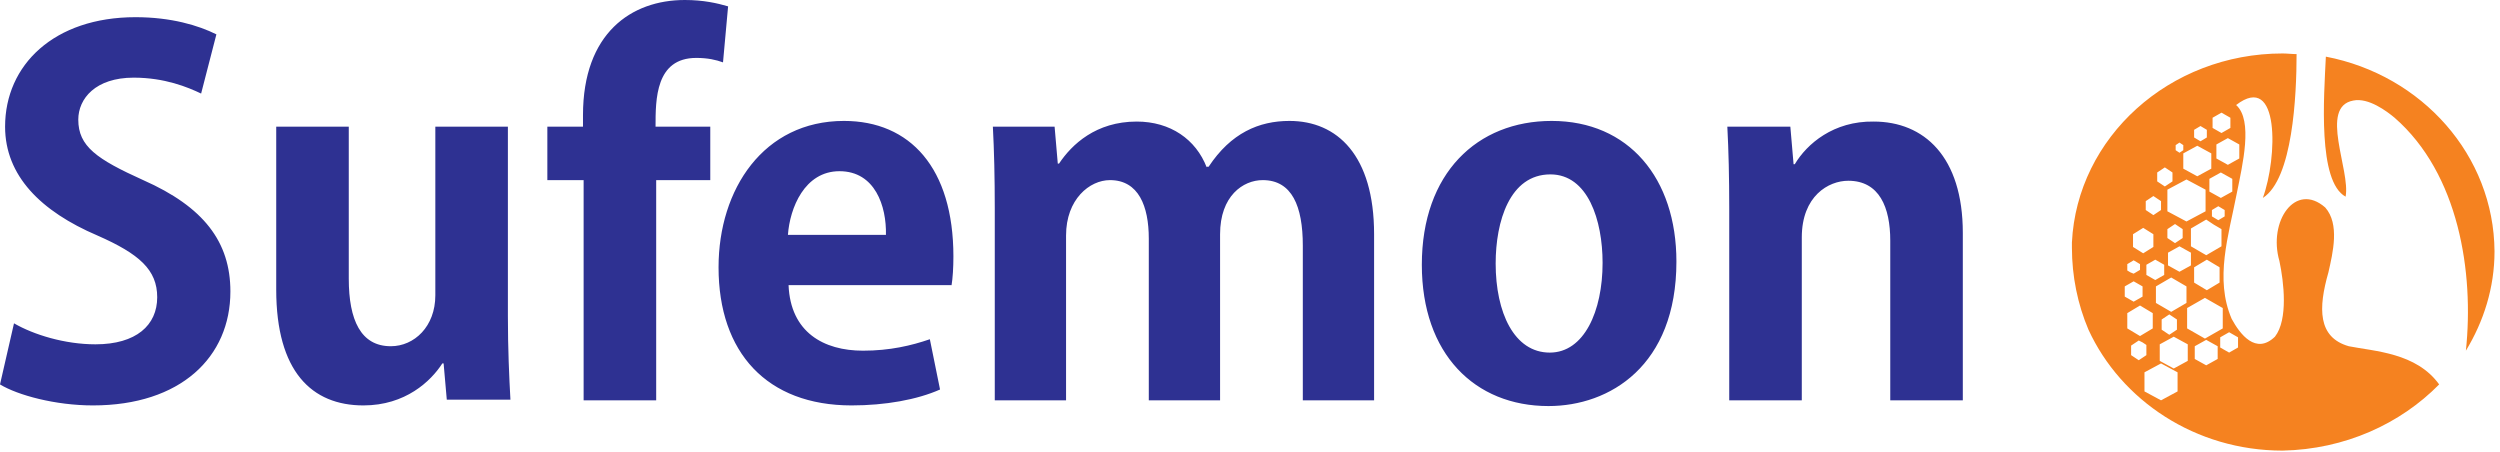
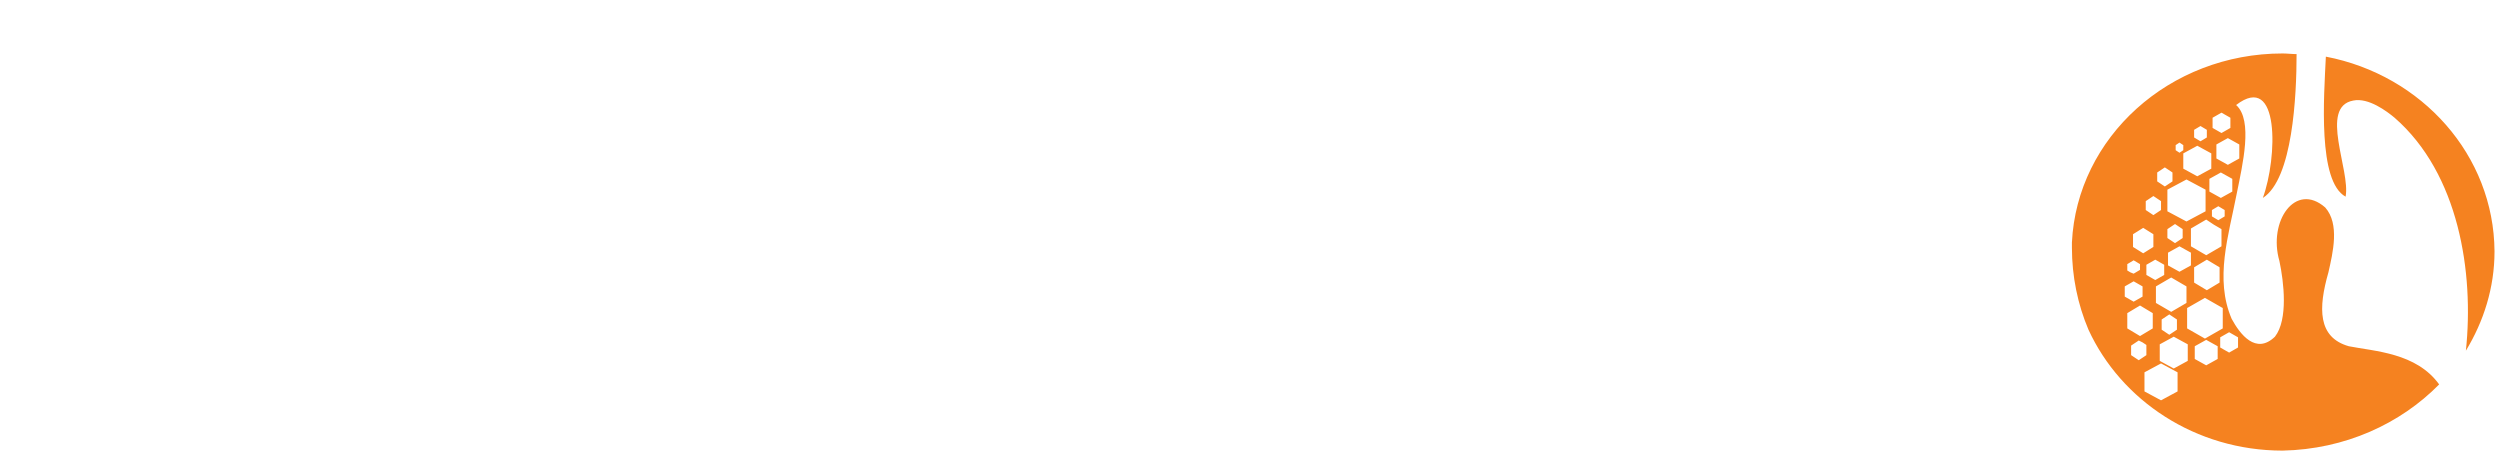
<svg xmlns="http://www.w3.org/2000/svg" width="442" height="80" viewBox="0 0 442 80" fill="none">
  <path fill-rule="evenodd" clip-rule="evenodd" d="M431.242 67.965C427.191 62.339 419.764 62.114 415.263 61.213C409.75 59.638 409.862 54.462 411.662 48.161C412.45 44.672 413.688 39.609 411.1 36.683C405.811 32.07 400.973 39.159 402.998 46.135C403.786 49.849 404.573 56.487 402.21 59.526C398.835 62.789 396.022 59.075 394.559 56.375C391.521 49.286 393.996 41.747 395.459 34.208C396.472 29.144 398.385 21.267 395.346 18.567C403.111 12.603 402.66 27.906 400.072 34.995C405.361 31.619 406.036 16.879 406.036 9.565C405.249 9.565 404.348 9.452 403.561 9.452C383.531 9.452 367.215 24.305 366.315 42.872C366.315 43.209 366.315 43.435 366.315 43.772C366.315 48.836 367.328 53.787 369.241 58.288C374.979 70.778 388.145 79.668 403.561 79.668C414.588 79.442 424.378 74.941 431.242 67.965ZM411.212 10.015C410.875 17.104 409.75 32.07 414.701 34.77C415.601 30.157 409.975 18.904 416.051 17.779C418.752 17.216 422.015 19.692 423.365 20.817C434.73 30.719 437.431 48.161 435.968 62.001C439.118 56.825 441.031 50.861 441.031 44.447C440.919 27.456 428.204 13.278 411.212 10.015ZM392.758 19.917L391.971 20.367L391.183 20.817V21.717V22.617L391.971 23.068L392.758 23.518L393.546 23.068L394.334 22.617V21.717V20.817L393.546 20.367L392.758 19.917ZM393.884 24.418L392.871 24.98L391.858 25.543V26.781V28.019L392.871 28.581L393.884 29.144L394.896 28.581L395.909 28.019V26.781V25.543L394.896 24.98L393.884 24.418ZM392.646 30.494L391.633 31.057L390.62 31.619V32.745V33.87L391.633 34.433L392.646 34.995L393.659 34.433L394.671 33.87V32.745V31.619L393.659 31.057L392.646 30.494ZM386.569 31.732L384.882 32.632L383.194 33.532V35.445V37.358L384.882 38.258L386.569 39.159L388.257 38.258L389.945 37.358V35.445V33.532L388.257 32.632L386.569 31.732ZM388.482 25.768L387.245 26.443L386.007 27.119V28.469V29.819L387.245 30.494L388.482 31.169L389.72 30.494L390.958 29.819V28.469V27.119L389.72 26.443L388.482 25.768ZM390.058 38.821L388.707 39.609L387.357 40.396V41.972V43.547L388.707 44.335L390.058 45.122L391.408 44.335L392.758 43.547V41.972V40.509L391.408 39.721L390.058 38.821ZM389.833 52.662L388.257 53.562L386.682 54.462V56.262V58.063L388.257 58.963L389.833 59.863L391.408 58.963L392.983 58.063V56.262V54.462L391.408 53.562L389.833 52.662ZM377.23 46.023L376.667 46.36L376.105 46.698V47.26V47.823L376.667 48.161L377.23 48.386L377.793 48.048L378.355 47.711V47.26V46.698L377.793 46.36L377.23 46.023ZM383.531 55.587L382.856 56.037L382.181 56.487V57.388V58.288L382.856 58.738L383.531 59.188L384.206 58.738L384.882 58.288V57.388V56.487L384.206 56.037L383.531 55.587ZM378.918 40.284L378.018 40.846L377.117 41.409V42.534V43.66L378.018 44.222L378.918 44.785L379.818 44.222L380.718 43.66V42.534V41.409L379.818 40.846L378.918 40.284ZM383.869 49.061L382.519 49.849L381.168 50.636V52.099V53.562L382.519 54.349L383.869 55.137L385.219 54.349L386.569 53.562V52.099V50.636L385.219 49.849L383.869 49.061ZM390.058 60.088L389.045 60.651L388.032 61.213V62.339V63.464L389.045 64.027L390.058 64.589L391.07 64.027L392.083 63.464V62.339V61.213L391.07 60.651L390.058 60.088ZM390.17 45.91L389.045 46.585L387.92 47.26V48.611V49.961L389.045 50.636L390.17 51.311L391.296 50.636L392.421 49.961V48.611V47.26L391.296 46.585L390.17 45.91ZM384.319 59.526L383.081 60.201L381.843 60.876V62.339V63.801L383.081 64.477L384.319 65.152L385.557 64.477L386.795 63.801V62.339V60.876L385.557 60.201L384.319 59.526ZM385.332 43.547L384.319 44.11L383.306 44.672V45.798V46.923L384.319 47.486L385.332 48.048L386.344 47.486L387.357 46.923V45.798V44.672L386.344 44.11L385.332 43.547ZM378.355 54.012L377.23 54.687L376.105 55.362V56.712V58.063L377.23 58.738L378.355 59.413L379.48 58.738L380.606 58.063V56.712V55.362L379.48 54.687L378.355 54.012ZM377.23 49.736L376.442 50.186L375.655 50.636V51.536V52.437L376.442 52.887L377.23 53.337L378.018 52.887L378.805 52.437V51.536V50.636L378.018 50.186L377.23 49.736ZM382.069 64.252L380.606 65.039L379.143 65.827V67.515V69.203L380.606 69.99L382.069 70.778L383.531 69.99L384.994 69.203V67.515V65.827L383.531 65.039L382.069 64.252ZM382.744 29.594L382.069 30.044L381.393 30.494V31.282V32.07L382.069 32.52L382.744 32.97L383.419 32.52L384.094 32.07V31.282V30.494L383.419 30.044L382.744 29.594ZM380.718 34.658L380.043 35.108L379.368 35.558V36.346V37.133L380.043 37.583L380.718 38.033L381.393 37.583L382.069 37.133V36.346V35.558L381.393 35.108L380.718 34.658ZM384.544 39.609L383.869 40.059L383.194 40.509V41.297V42.084L383.869 42.534L384.544 42.984L385.219 42.534L385.894 42.084V41.297V40.509L385.219 40.059L384.544 39.609ZM394.109 58.738L393.321 59.188L392.533 59.638V60.538V61.438L393.321 61.889L394.109 62.339L394.896 61.889L395.684 61.438V60.538V59.638L394.896 59.188L394.109 58.738ZM378.13 60.201L377.455 60.651L376.78 61.101V61.889V62.789L377.455 63.239L378.13 63.689L378.805 63.239L379.48 62.789V61.889V60.988L378.805 60.538L378.13 60.201ZM392.196 36.458L391.633 36.796L391.07 37.133V37.696V38.258L391.633 38.596L392.196 38.934L392.758 38.596L393.321 38.258V37.696V37.133L392.758 36.796L392.196 36.458ZM381.056 45.91L380.268 46.36L379.48 46.81V47.711V48.611L380.268 49.061L381.056 49.511L381.843 49.061L382.631 48.611V47.711V46.81L381.843 46.36L381.056 45.91ZM389.045 22.28L388.482 22.617L387.92 22.955V23.63V24.305L388.482 24.643L389.045 24.98L389.608 24.643L390.17 24.305V23.63V22.955L389.608 22.617L389.045 22.28ZM385.332 25.206L384.994 25.431L384.657 25.656V26.106V26.556L384.994 26.781L385.332 27.006L385.669 26.781L386.007 26.556V26.106V25.656L385.669 25.431L385.332 25.206Z" fill="#F58220" />
-   <path d="M0 67.965C3.151 69.878 9.79 71.678 16.429 71.678C31.957 71.678 40.734 63.126 40.734 51.536C40.734 42.759 36.008 36.571 25.318 31.844C17.104 28.131 13.841 25.881 13.841 21.155C13.841 17.441 16.879 13.728 23.63 13.728C29.144 13.728 33.195 15.416 35.558 16.541L38.258 6.076C35.108 4.501 30.269 3.038 23.968 3.038C9.565 3.038 0.9 11.477 0.9 22.392C0.9 31.057 7.202 37.358 17.216 41.634C24.643 44.897 27.794 47.71 27.794 52.549C27.794 57.5 24.08 60.876 16.879 60.876C11.477 60.876 5.964 59.188 2.476 57.163L0 67.965ZM76.967 22.392V52.211C76.967 57.725 73.254 61.213 69.09 61.213C63.801 61.213 61.663 56.6 61.663 49.286V22.392H48.836V51.199C48.836 65.714 55.137 71.678 64.251 71.678C71.678 71.678 76.179 67.402 78.205 64.251H78.43L78.992 70.665H90.245C90.02 66.615 89.795 61.663 89.795 55.925V22.392H76.967ZM96.771 22.392V31.844H103.185V70.778H116.013V31.844H125.577V22.392H115.9C115.9 17.554 115.9 10.24 123.102 10.24C125.127 10.24 126.59 10.577 127.828 11.027L128.728 1.125C126.815 0.563 124.34 0 121.076 0C111.624 0 103.072 5.851 103.072 20.367V22.392H96.771V22.392ZM168.224 50.523C168.449 49.173 168.562 47.26 168.562 45.347C168.562 29.706 160.91 21.38 149.208 21.38C135.029 21.38 127.04 33.42 127.04 47.26C127.04 62.339 135.592 71.678 150.558 71.678C156.522 71.678 162.148 70.665 166.199 68.865L164.398 59.976C161.135 61.101 157.309 62.001 152.583 62.001C145.607 62.001 139.755 58.738 139.418 50.411H168.224V50.523ZM139.305 41.522C139.643 36.795 142.231 30.269 148.42 30.269C154.721 30.269 156.747 36.458 156.634 41.522H139.305ZM213.347 29.594C211.434 24.643 206.933 21.492 200.969 21.492C193.767 21.492 189.491 25.543 187.241 28.919H187.016L186.453 22.392H175.538C175.763 26.668 175.876 31.282 175.876 36.908V70.778H188.479V41.634C188.479 35.22 192.642 31.844 196.243 31.844C201.306 31.844 203.107 36.458 203.107 42.197V70.778H215.71V41.409C215.71 34.658 219.76 31.844 223.249 31.844C228.425 31.844 230.338 36.458 230.338 43.434V70.778H242.94V41.409C242.94 27.456 236.414 21.38 227.975 21.38C222.574 21.38 217.622 23.518 213.684 29.481H213.347V29.594ZM274.335 21.38C261.169 21.38 251.38 30.607 251.38 46.81C251.38 62.564 260.719 71.791 273.772 71.791C284.575 71.791 296.39 64.702 296.39 46.248C296.39 31.507 287.95 21.38 274.335 21.38ZM283.337 46.473C283.337 55.025 280.074 62.339 273.997 62.339C267.696 62.339 264.433 55.25 264.433 46.585C264.433 39.158 266.908 30.832 274.11 30.832C280.749 30.832 283.337 38.934 283.337 46.473ZM317.094 28.919L316.532 22.392H305.392C305.617 26.668 305.729 31.282 305.729 36.908V70.778H318.557V41.972C318.557 34.658 323.283 31.957 326.771 31.957C332.285 31.957 334.198 36.683 334.198 42.534V70.778H347.026V41.184C347.026 27.681 340.162 21.492 331.272 21.492C324.183 21.38 319.457 25.43 317.319 29.031H317.094V28.919Z" fill="#2E3192" />
</svg>